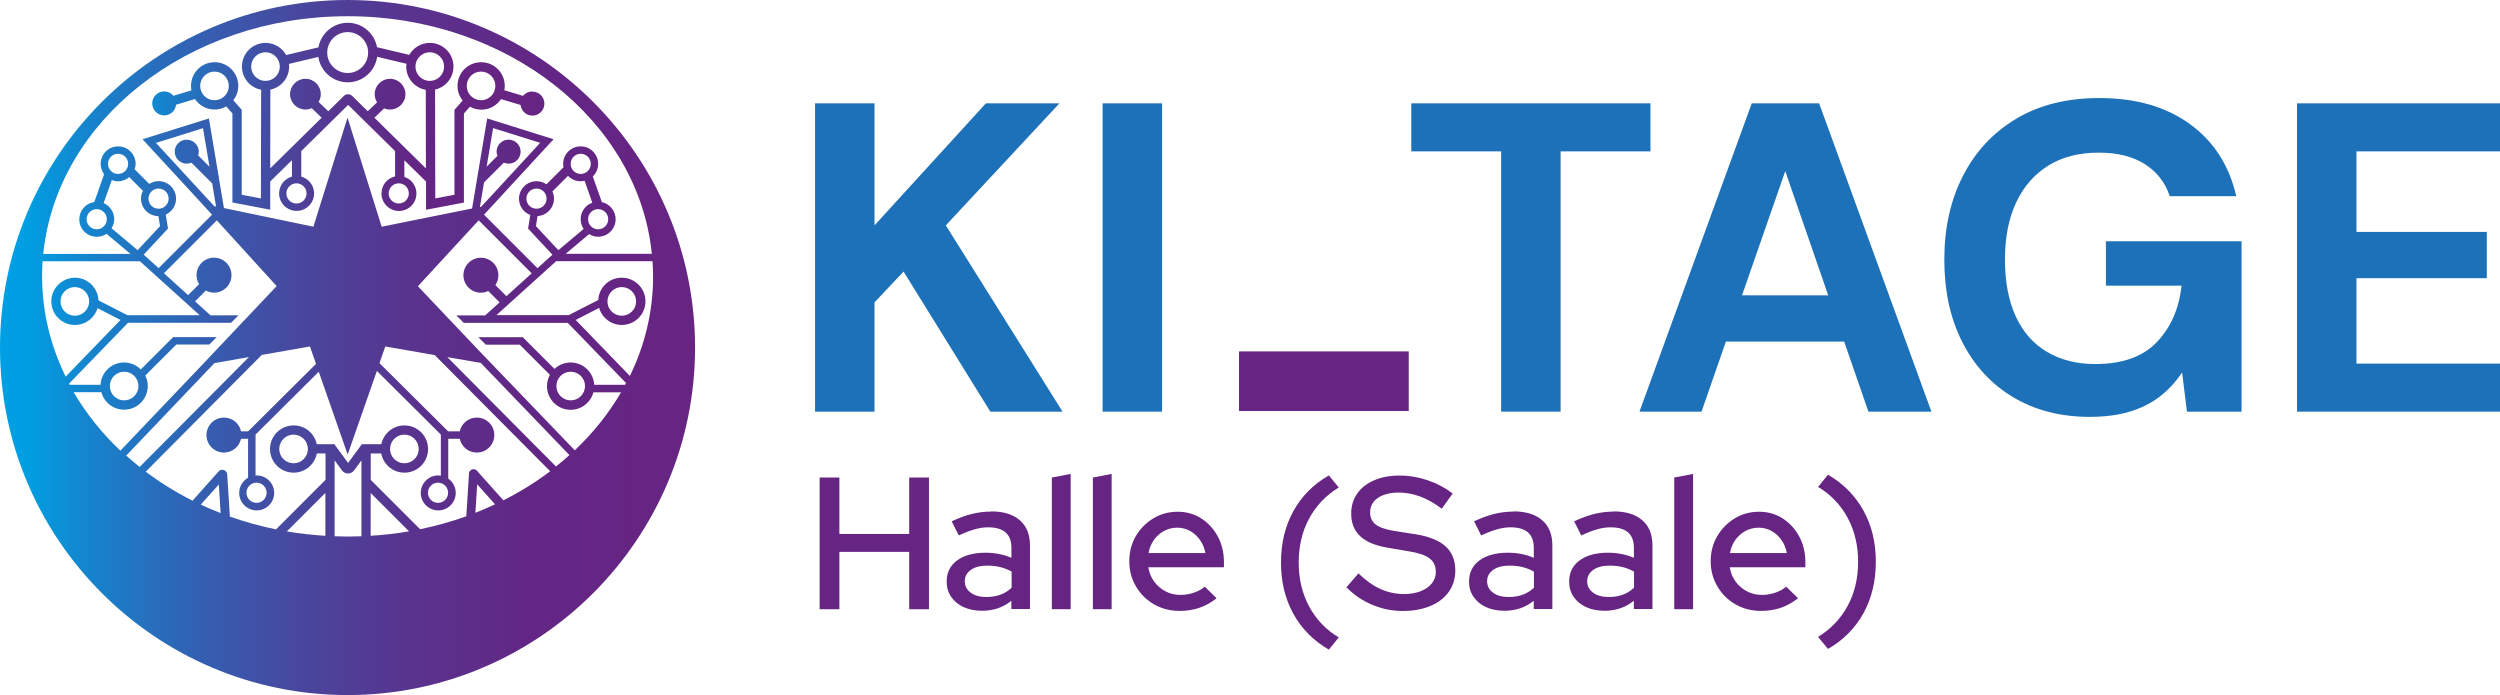
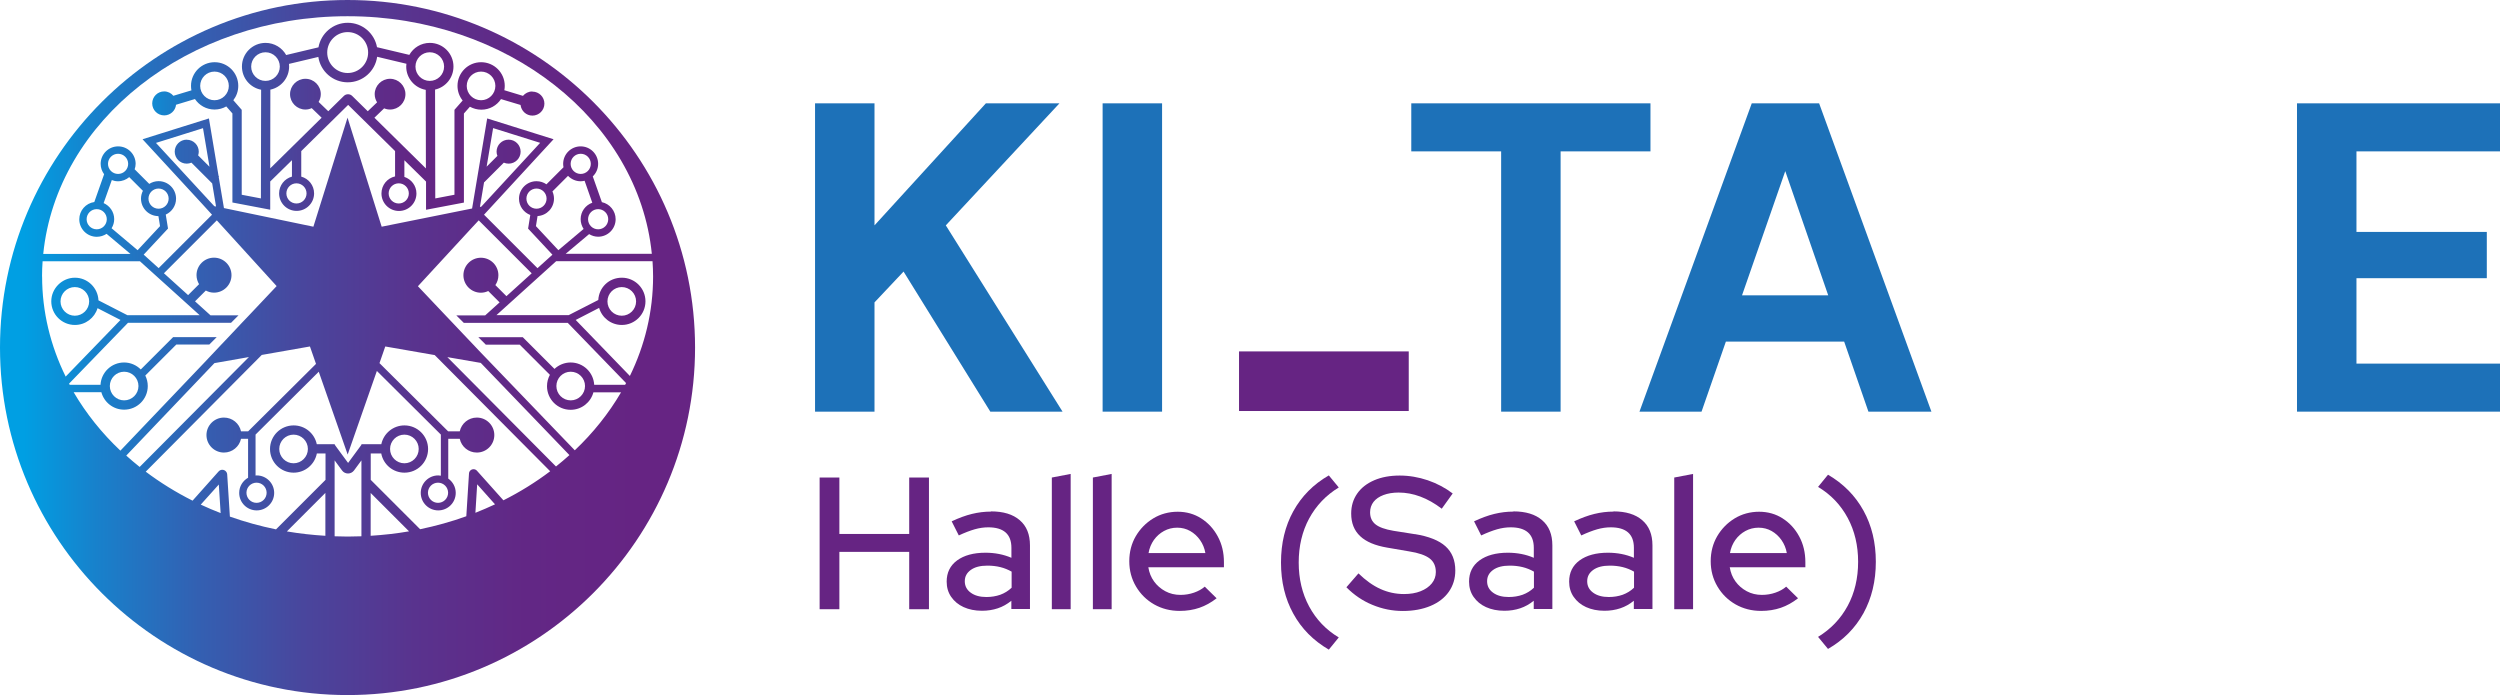
<svg xmlns="http://www.w3.org/2000/svg" xmlns:xlink="http://www.w3.org/1999/xlink" id="Ebene_2" viewBox="0 0 354.43 98.55">
  <defs>
    <style>
      .cls-1 {
        fill: none;
      }

      .cls-2 {
        fill: url(#Unbenannter_Verlauf_3);
      }

      .cls-3 {
        fill: #662483;
      }

      .cls-4 {
        fill: #1d71b8;
      }

      .cls-5 {
        fill: url(#Unbenannter_Verlauf_3-2);
      }
    </style>
    <linearGradient id="Unbenannter_Verlauf_3" data-name="Unbenannter Verlauf 3" x1="-733.1" y1="-43.7" x2="-732.1" y2="-43.7" gradientTransform="translate(72243.54 -4257.23) scale(98.54 -98.54)" gradientUnits="userSpaceOnUse">
      <stop offset="0" stop-color="#009fe3" />
      <stop offset=".1" stop-color="#1782cc" />
      <stop offset=".25" stop-color="#3360b2" />
      <stop offset=".4" stop-color="#49469d" />
      <stop offset=".56" stop-color="#59338e" />
      <stop offset=".72" stop-color="#622785" />
      <stop offset=".89" stop-color="#662483" />
      <stop offset="1" stop-color="#662483" />
    </linearGradient>
    <linearGradient id="Unbenannter_Verlauf_3-2" data-name="Unbenannter Verlauf 3" x1="-733.06" y1="-42.04" x2="-732.06" y2="-42.04" gradientTransform="translate(40761.37 -2319.62) scale(55.58 -55.58)" xlink:href="#Unbenannter_Verlauf_3" />
  </defs>
  <g id="Final">
    <g id="Logo_x5F_brand">
      <path class="cls-1" d="M72.1,23.19c-.24,0-.47-.05-.68-.14l-2.78,2.78-.02-.02-.59,3.52.19-.04,8.35-9.05-6.67-2.09-.92,5.47,1.53-1.53c-.07-.19-.12-.39-.12-.6,0-.94.76-1.7,1.7-1.7s1.7.76,1.7,1.7-.76,1.7-1.7,1.7Z" />
      <path class="cls-1" d="M65.78,45.75l-1.05-1.05h4.08l2.05-1.85-1.61-1.61c-.32.15-.67.24-1.04.24-1.37,0-2.48-1.11-2.48-2.48s1.11-2.48,2.48-2.48,2.48,1.11,2.48,2.48c0,.52-.16,1-.43,1.4l1.57,1.57,3.58-3.24-7.51-7.51-1.07,1.15-7.55,8.19,3.93,4.15.99,1.04,1.94,2.05,1,1.05.82.87,13.56,14.1c2.6-2.46,4.81-5.23,6.56-8.22h-3.92c-.38,1.43-1.68,2.48-3.23,2.48-1.85,0-3.35-1.5-3.35-3.35,0-.58.15-1.13.41-1.61l-4.28-4.28h-4.81l-1.05-1.05h6.3l4.49,4.49c.6-.56,1.4-.91,2.29-.91,1.79,0,3.24,1.4,3.34,3.16h4.41l.14-.26-8.27-8.54h-14.74Z" />
      <path class="cls-1" d="M63.42,50.64l15.41,15.51c.65-.52,1.29-1.06,1.9-1.61l-12.57-13.07-4.74-.82Z" />
      <path class="cls-1" d="M78.87,54.73c0,1.12.91,2.03,2.03,2.03s2.03-.91,2.03-2.03-.91-2.03-2.03-2.03-2.03.91-2.03,2.03Z" />
      <path class="cls-1" d="M60.68,69.86c0,.79.64,1.43,1.43,1.43s1.43-.64,1.43-1.43-.64-1.43-1.43-1.43-1.43.64-1.43,1.43Z" />
      <path class="cls-1" d="M59.36,63.65c0-1.12-.91-2.03-2.03-2.03s-2.03.91-2.03,2.03.91,2.03,2.03,2.03,2.03-.91,2.03-2.03Z" />
      <path class="cls-1" d="M36.37,71.29c.79,0,1.43-.64,1.43-1.43s-.64-1.43-1.43-1.43-1.43.64-1.43,1.43.64,1.43,1.43,1.43Z" />
      <path class="cls-1" d="M39.58,63.65c0,1.12.91,2.03,2.03,2.03s2.03-.91,2.03-2.03-.91-2.03-2.03-2.03-2.03.91-2.03,2.03Z" />
      <path class="cls-1" d="M77.48,28.16c0-.79-.64-1.43-1.43-1.43s-1.43.64-1.43,1.43.64,1.43,1.43,1.43,1.43-.64,1.43-1.43Z" />
      <circle class="cls-1" cx="84.8" cy="31.08" r="1.43" />
      <path class="cls-1" d="M83.75,23.23c0-.79-.64-1.43-1.43-1.43s-1.43.64-1.43,1.43.64,1.43,1.43,1.43,1.43-.64,1.43-1.43Z" />
      <path class="cls-1" d="M49.29,10.35c1.6,0,2.9-1.3,2.9-2.9s-1.3-2.9-2.9-2.9-2.9,1.3-2.9,2.9,1.3,2.9,2.9,2.9Z" />
      <path class="cls-1" d="M70.38,44.69h10.24l4.2-2.15c.1-1.76,1.55-3.16,3.34-3.16s3.35,1.5,3.35,3.35-1.5,3.35-3.35,3.35c-1.53,0-2.81-1.02-3.22-2.42l-3.32,1.71,7.68,7.94c2.12-4.35,3.29-9.11,3.29-14.11,0-.72-.03-1.44-.08-2.15h-13.66l-8.47,7.65Z" />
      <path class="cls-1" d="M54.61,49.11l-.82,2.36,9.73,9.67h1.65c.24-1.12,1.23-1.95,2.42-1.95,1.37,0,2.48,1.11,2.48,2.48s-1.11,2.48-2.48,2.48c-1.19,0-2.18-.84-2.42-1.95h-1.63v5.64c.64.45,1.06,1.19,1.06,2.03,0,1.37-1.11,2.48-2.48,2.48s-2.48-1.11-2.48-2.48,1.11-2.48,2.48-2.48c.13,0,.25.02.37.04v-5.83l-9.07-9.02-4.14,11.85-4.1-11.74-8.96,8.91v5.81l.16-.02c1.37,0,2.48,1.11,2.48,2.48s-1.11,2.48-2.48,2.48-2.48-1.11-2.48-2.48c0-.93.51-1.72,1.26-2.15v-5.52h-1c-.24,1.12-1.23,1.95-2.42,1.95-1.37,0-2.48-1.11-2.48-2.48s1.11-2.48,2.48-2.48c1.19,0,2.18.84,2.42,1.95h1.01l9.62-9.56-.86-2.47-6.83,1.2-16.45,16.55c2.05,1.54,4.27,2.92,6.64,4.11l3.69-4.14c.14-.16.33-.24.52-.24.34,0,.68.26.7.66l.38,5.98c2.1.75,4.29,1.35,6.54,1.81l7.02-7.02v-3.74h-1.23c-.29,1.55-1.65,2.72-3.29,2.72-1.85,0-3.35-1.5-3.35-3.35s1.5-3.35,3.35-3.35c1.61,0,2.96,1.14,3.28,2.66h2.55v.09l1.89,2.57,1.89-2.57v-.09h2.82c.32-1.52,1.66-2.66,3.28-2.66,1.85,0,3.35,1.5,3.35,3.35s-1.5,3.35-3.35,3.35c-1.63,0-2.99-1.17-3.29-2.72h-1.49v3.74l7,7c2.26-.47,4.45-1.08,6.55-1.84l.38-6.06c.02-.37.34-.61.65-.61.17,0,.35.07.48.22l3.74,4.18c2.37-1.2,4.58-2.58,6.63-4.12l-16.37-16.47-7.01-1.22Z" />
      <path class="cls-1" d="M90.19,42.73c0-1.12-.91-2.03-2.03-2.03s-2.03.91-2.03,2.03.91,2.03,2.03,2.03,2.03-.91,2.03-2.03Z" />
      <path class="cls-1" d="M82.74,32.47c-.27-.4-.42-.87-.42-1.39,0-1.08.69-1.98,1.65-2.33l-1.09-3.11c-.18.04-.36.07-.56.07-.71,0-1.34-.3-1.79-.77l-2.21,2.21c.14.31.22.65.22,1.02,0,1.32-1.03,2.38-2.32,2.47l-.23,1.43,3.18,3.41,3.58-3.01Z" />
      <path class="cls-1" d="M28.46,71.54c.92.43,1.86.82,2.82,1.2l-.26-4.05-2.56,2.85Z" />
      <path class="cls-1" d="M67.4,72.69c.95-.37,1.88-.77,2.78-1.2l-2.53-2.84-.25,4.03Z" />
      <path class="cls-1" d="M18.16,23.23c0-.79-.64-1.43-1.43-1.43s-1.43.64-1.43,1.43.64,1.43,1.43,1.43,1.43-.64,1.43-1.43Z" />
      <path class="cls-1" d="M31.42,48.85l1-1.05,1.93-2.05,1-1.05,3.91-4.14-8.48-9.32-7.5,7.5,3.43,3.1,1.55-1.55c-.23-.37-.36-.81-.36-1.28,0-1.37,1.11-2.48,2.48-2.48s2.48,1.11,2.48,2.48-1.11,2.48-2.48,2.48c-.42,0-.81-.12-1.16-.3l-1.53,1.53,2.2,1.99h3.96l-1.05,1.05h-14.61l-8.36,8.63.09.16h4.37c.1-1.76,1.55-3.16,3.34-3.16.93,0,1.77.38,2.37.99l4.58-4.58h6.18l-1.05,1.05h-4.68l-4.39,4.39c.23.45.35.96.35,1.49,0,1.85-1.5,3.35-3.35,3.35-1.55,0-2.85-1.05-3.23-2.48h-3.89c1.77,3.02,4,5.81,6.63,8.29l11.81-12.39,2.5-2.65Z" />
      <path class="cls-1" d="M8.58,42.73c0,1.12.91,2.03,2.03,2.03s2.03-.91,2.03-2.03-.91-2.03-2.03-2.03-2.03.91-2.03,2.03Z" />
      <circle class="cls-1" cx="22.48" cy="28.16" r="1.43" />
      <circle class="cls-1" cx="13.71" cy="31.08" r="1.43" />
      <path class="cls-1" d="M13.82,43.7c-.42,1.38-1.69,2.38-3.21,2.38-1.85,0-3.35-1.5-3.35-3.35s1.5-3.35,3.35-3.35,3.27,1.42,3.34,3.21l4.11,2.11h10.24l-8.47-7.65H6.04c-.05.71-.08,1.43-.08,2.15,0,5.04,1.19,9.84,3.34,14.21l7.77-8.03-3.25-1.67Z" />
      <path class="cls-1" d="M19.51,35.48l3.18-3.41-.23-1.42c-1.36,0-2.47-1.11-2.47-2.48,0-.4.1-.77.27-1.11l-1.94-1.94c-.43.37-.98.59-1.59.59-.31,0-.61-.06-.88-.17l-1.16,3.27c.88.38,1.5,1.26,1.5,2.28,0,.47-.14.91-.37,1.29l3.69,3.11Z" />
-       <path class="cls-1" d="M39.67,9.44c0-1.12-.91-2.03-2.03-2.03s-2.03.91-2.03,2.03.91,2.03,2.03,2.03,2.03-.91,2.03-2.03Z" />
+       <path class="cls-1" d="M39.67,9.44c0-1.12-.91-2.03-2.03-2.03Z" />
      <path class="cls-1" d="M19.64,54.73c0-1.12-.91-2.03-2.03-2.03s-2.03.91-2.03,2.03.91,2.03,2.03,2.03,2.03-.91,2.03-2.03Z" />
      <path class="cls-1" d="M52.55,75.96c1.85-.12,3.67-.32,5.44-.63l-5.44-5.44v6.07Z" />
      <path class="cls-1" d="M40.67,75.34c1.78.31,3.61.51,5.46.62v-6.08s-5.46,5.46-5.46,5.46Z" />
      <path class="cls-1" d="M49.34,67.14c-.33,0-.64-.16-.84-.42l-1.06-1.44v10.76c.61.02,1.21.04,1.83.04.66,0,1.31-.02,1.96-.04v-10.75l-1.06,1.44c-.2.27-.51.42-.84.42Z" />
      <path class="cls-1" d="M29.69,23.63l-.92-5.47-6.67,2.09,8.27,8.97.25.05-.55-3.31h-.01s-2.93-2.91-2.93-2.91c-.21.09-.43.14-.67.14-.94,0-1.7-.76-1.7-1.7s.76-1.7,1.7-1.7,1.7.76,1.7,1.7c0,.18-.04.36-.09.52l1.61,1.61Z" />
      <path class="cls-1" d="M30.4,51.47l-12.51,13.12c.62.55,1.25,1.09,1.9,1.61l15.49-15.58-4.89.86Z" />
      <path class="cls-1" d="M30.41,10.15c-1.12,0-2.03.91-2.03,2.03s.91,2.03,2.03,2.03,2.03-.91,2.03-2.03-.91-2.03-2.03-2.03Z" />
      <path class="cls-1" d="M251.15,75.29c-.55-.31-1.17-.47-1.84-.47s-1.3.16-1.87.47c-.57.31-1.04.73-1.43,1.27-.38.53-.64,1.16-.76,1.87h8.06c-.12-.69-.38-1.31-.76-1.85-.38-.54-.85-.97-1.4-1.28Z" />
      <path class="cls-1" d="M228.21,80.18c-1,0-1.78.2-2.35.61-.57.41-.85.94-.85,1.6s.29,1.22.85,1.63c.57.41,1.31.61,2.21.61.71,0,1.37-.11,1.97-.32.6-.21,1.14-.54,1.6-.99v-2.29c-.5-.28-1.03-.5-1.6-.64-.57-.14-1.18-.21-1.84-.21Z" />
      <path class="cls-1" d="M40.6,27.42c0,.79.64,1.43,1.43,1.43s1.43-.64,1.43-1.43-.64-1.43-1.43-1.43-1.43.64-1.43,1.43Z" />
      <path class="cls-1" d="M49.27,2.3C26.62,2.3,8.04,17.11,6.13,35.98h12.35l-3.39-2.85c-.4.27-.87.42-1.39.42-1.37,0-2.48-1.11-2.48-2.48,0-1.25.93-2.27,2.13-2.45l1.39-3.94c-.3-.41-.49-.92-.49-1.47,0-1.37,1.11-2.48,2.48-2.48s2.48,1.11,2.48,2.48c0,.27-.05.53-.14.77l2.07,2.07c.38-.24.84-.39,1.32-.39,1.37,0,2.48,1.11,2.48,2.48,0,1.01-.6,1.87-1.46,2.26l.32,1.98-3.45,3.7,2.12,1.91,7.57-7.57-1.45-1.59h0s-8.4-9.11-8.4-9.11l9.41-2.95,1.36,8.12.08.08-.06.06.75,4.45,12.68,2.64,4.84-15.46,4.84,15.46,12.82-2.58,2.14-12.77,9.41,2.95-9.86,10.7,7.58,7.58,2.12-1.91-3.45-3.7.31-1.93c-.93-.36-1.6-1.25-1.6-2.31,0-1.37,1.11-2.48,2.48-2.48.53,0,1.01.17,1.41.44l2.42-2.42c-.03-.16-.05-.32-.05-.48,0-1.37,1.11-2.48,2.48-2.48s2.48,1.11,2.48,2.48c0,.7-.29,1.33-.76,1.78l1.29,3.65c1.11.24,1.95,1.23,1.95,2.42,0,1.37-1.11,2.48-2.48,2.48-.47,0-.91-.14-1.28-.37l-3.32,2.79h12.22c-1.91-18.87-20.49-33.68-43.14-33.68ZM75.45,16.37c-.87,0-1.58-.66-1.68-1.51l-2.77-.83c-.6.91-1.63,1.5-2.79,1.5-.59,0-1.14-.15-1.62-.42l-.85.96v12.63l-5.36,1.02v-4s-3.08-3.02-3.08-3.02v2.36c.99.33,1.71,1.25,1.71,2.35,0,1.37-1.11,2.48-2.48,2.48s-2.48-1.11-2.48-2.48c0-1.18.83-2.17,1.93-2.42v-3.59l-6.65-6.55-6.65,6.55v3.62c1.05.29,1.82,1.24,1.82,2.38,0,1.37-1.11,2.48-2.48,2.48s-2.48-1.11-2.48-2.48c0-1.14.77-2.09,1.82-2.38v-2.33l-3.07,3.02v4s-5.26-1-5.26-1l-.11-.02v-12.63l-.87-.99c-.49.28-1.06.44-1.66.44-1.16,0-2.18-.59-2.78-1.49l-2.68.81c-.09.85-.8,1.51-1.68,1.51-.94,0-1.7-.76-1.7-1.7s.76-1.7,1.7-1.7c.52,0,.99.24,1.3.62l2.56-.77c-.04-.21-.06-.42-.06-.64,0-1.85,1.5-3.35,3.35-3.35s3.35,1.5,3.35,3.35c0,.77-.26,1.47-.7,2.04l1.19,1.36v12.04l2.72.52.03-15.41c-1.55-.29-2.72-1.65-2.72-3.29,0-1.85,1.5-3.35,3.35-3.35,1.26,0,2.35.69,2.92,1.72l4.58-1.09c.35-1.98,2.07-3.48,4.15-3.48s3.79,1.49,4.15,3.46l4.58,1.09c.58-1.01,1.66-1.7,2.91-1.7,1.85,0,3.35,1.5,3.35,3.35,0,1.6-1.12,2.93-2.61,3.27l.03,15.43,2.72-.52v-12.04l1.16-1.32c-.45-.57-.73-1.29-.73-2.08,0-1.85,1.5-3.35,3.35-3.35s3.35,1.5,3.35,3.35c0,.21-.02.42-.06.62l2.64.8c.31-.38.78-.62,1.31-.62.94,0,1.7.76,1.7,1.7s-.76,1.7-1.7,1.7Z" />
      <path class="cls-1" d="M168.73,75.29c-.55-.31-1.17-.47-1.84-.47s-1.3.16-1.87.47c-.57.31-1.04.73-1.43,1.27-.38.53-.64,1.16-.76,1.87h8.06c-.12-.69-.38-1.31-.76-1.85-.38-.54-.85-.97-1.4-1.28Z" />
      <path class="cls-1" d="M214.02,80.18c-1,0-1.78.2-2.35.61-.57.41-.85.94-.85,1.6s.29,1.22.85,1.63c.57.41,1.31.61,2.21.61.71,0,1.37-.11,1.97-.32.6-.21,1.14-.54,1.6-.99v-2.29c-.5-.28-1.03-.5-1.6-.64-.57-.14-1.18-.21-1.84-.21Z" />
      <path class="cls-1" d="M139.97,80.18c-1,0-1.78.2-2.35.61-.57.41-.85.94-.85,1.6s.29,1.22.85,1.63c.57.41,1.31.61,2.21.61.71,0,1.37-.11,1.97-.32.6-.21,1.14-.54,1.6-.99v-2.29c-.5-.28-1.03-.5-1.6-.64-.57-.14-1.18-.21-1.84-.21Z" />
      <path class="cls-1" d="M57.58,9.44c0-.13.01-.27.03-.4l-4.15-.99c-.29,2.04-2.05,3.62-4.17,3.62s-3.87-1.56-4.17-3.6l-4.16.99c.01.12.02.25.02.37,0,1.61-1.14,2.96-2.66,3.28l-.02,11.16,7.29-7.18-1.41-1.36c-.27.12-.58.2-.89.2-1.21,0-2.18-.98-2.18-2.18s.98-2.18,2.18-2.18,2.18.98,2.18,2.18c0,.4-.12.78-.31,1.1l1.37,1.32,2.21-2.17c.16-.16.37-.24.59-.24s.44.09.59.24l2.21,2.17,1.32-1.26c-.21-.34-.34-.73-.34-1.16,0-1.21.98-2.18,2.18-2.18s2.18.98,2.18,2.18-.98,2.18-2.18,2.18c-.3,0-.58-.06-.84-.17l-1.38,1.33,7.29,7.18-.02-11.14c-1.57-.28-2.77-1.65-2.77-3.3Z" />
      <path class="cls-1" d="M55.11,27.42c0,.79.64,1.43,1.43,1.43s1.43-.64,1.43-1.43-.64-1.43-1.43-1.43-1.43.64-1.43,1.43Z" />
      <polygon class="cls-1" points="246.97 41.87 259.19 41.87 253.09 24.27 246.97 41.87" />
      <circle class="cls-1" cx="60.93" cy="9.44" r="2.03" />
      <path class="cls-1" d="M68.2,10.15c-1.12,0-2.03.91-2.03,2.03s.91,2.03,2.03,2.03,2.03-.91,2.03-2.03-.91-2.03-2.03-2.03Z" />
      <path class="cls-2" d="M49.27,0C22.1,0,0,22.1,0,49.27s22.1,49.27,49.27,49.27,49.27-22.1,49.27-49.27S76.44,0,49.27,0ZM5.96,39.19c0-.72.03-1.44.08-2.15h13.8l8.47,7.65h-10.24l-4.11-2.11c-.08-1.78-1.54-3.21-3.34-3.21s-3.35,1.5-3.35,3.35,1.5,3.35,3.35,3.35c1.51,0,2.79-1,3.21-2.38l3.25,1.67-7.77,8.03c-2.15-4.37-3.34-9.17-3.34-14.21ZM14.69,28.8l1.16-3.27c.28.11.57.17.88.17.61,0,1.16-.23,1.59-.59l1.94,1.94c-.17.34-.27.71-.27,1.11,0,1.37,1.1,2.47,2.47,2.48l.23,1.42-3.18,3.41-3.69-3.11c.23-.38.37-.81.37-1.29,0-1.02-.62-1.89-1.5-2.28ZM15.14,31.08c0,.79-.64,1.43-1.43,1.43s-1.43-.64-1.43-1.43.64-1.43,1.43-1.43,1.43.64,1.43,1.43ZM15.31,23.23c0-.79.64-1.43,1.43-1.43s1.43.64,1.43,1.43-.64,1.43-1.43,1.43-1.43-.64-1.43-1.43ZM21.05,28.16c0-.79.64-1.43,1.43-1.43s1.43.64,1.43,1.43-.64,1.43-1.43,1.43-1.43-.64-1.43-1.43ZM12.64,42.73c0,1.12-.91,2.03-2.03,2.03s-2.03-.91-2.03-2.03.91-2.03,2.03-2.03,2.03.91,2.03,2.03ZM10.48,55.6h3.89c.38,1.43,1.68,2.48,3.23,2.48,1.85,0,3.35-1.5,3.35-3.35,0-.54-.13-1.04-.35-1.49l4.39-4.39h4.68l1.05-1.05h-6.18l-4.58,4.58c-.61-.61-1.45-.99-2.37-.99-1.79,0-3.24,1.4-3.34,3.16h-4.37l-.09-.16,8.36-8.63h14.61l1.05-1.05h-3.96l-2.2-1.99,1.53-1.53c.35.19.74.3,1.16.3,1.37,0,2.48-1.11,2.48-2.48s-1.11-2.48-2.48-2.48-2.48,1.11-2.48,2.48c0,.47.14.9.36,1.28l-1.55,1.55-3.43-3.1,7.5-7.5,8.48,9.32-3.91,4.14-1,1.05-1.93,2.05-1,1.05-2.5,2.65-11.81,12.39c-2.63-2.48-4.86-5.27-6.63-8.29ZM15.57,54.73c0-1.12.91-2.03,2.03-2.03s2.03.91,2.03,2.03-.91,2.03-2.03,2.03-2.03-.91-2.03-2.03ZM26.47,19.8c-.94,0-1.7.76-1.7,1.7s.76,1.7,1.7,1.7c.24,0,.47-.05.67-.14l2.93,2.93h.01s.55,3.29.55,3.29l-.25-.05-8.27-8.97,6.67-2.09.92,5.47-1.61-1.61c.05-.17.09-.34.09-.52,0-.94-.76-1.7-1.7-1.7ZM17.89,64.6l12.51-13.12,4.89-.86-15.49,15.58c-.65-.52-1.29-1.06-1.9-1.61ZM28.46,71.54l2.56-2.85.26,4.05c-.96-.37-1.9-.77-2.82-1.2ZM40.67,75.34l5.46-5.46v6.08c-1.85-.11-3.68-.32-5.46-.62ZM51.23,76.03c-.65.02-1.3.04-1.96.04-.61,0-1.22-.02-1.83-.04v-10.76l1.06,1.44c.2.27.51.42.84.42s.64-.16.84-.42l1.06-1.44v10.75ZM52.55,75.96v-6.07l5.44,5.44c-1.78.31-3.59.51-5.44.63ZM67.4,72.69l.25-4.03,2.53,2.84c-.91.43-1.84.82-2.78,1.2ZM71.36,70.92l-3.74-4.18c-.13-.15-.31-.22-.48-.22-.32,0-.63.24-.65.61l-.38,6.06c-2.1.76-4.3,1.37-6.55,1.84l-7-7v-3.74h1.49c.29,1.55,1.65,2.72,3.29,2.72,1.85,0,3.35-1.5,3.35-3.35s-1.5-3.35-3.35-3.35c-1.61,0-2.96,1.14-3.28,2.66h-2.82v.09l-1.89,2.57-1.89-2.57v-.09h-2.55c-.32-1.52-1.66-2.66-3.28-2.66-1.85,0-3.35,1.5-3.35,3.35s1.5,3.35,3.35,3.35c1.63,0,2.99-1.17,3.29-2.72h1.23v3.74l-7.02,7.02c-2.25-.46-4.44-1.07-6.54-1.81l-.38-5.98c-.03-.4-.36-.66-.7-.66-.18,0-.38.08-.52.24l-3.69,4.14c-2.37-1.19-4.59-2.57-6.64-4.11l16.45-16.55,6.83-1.2.86,2.47-9.62,9.56h-1.01c-.24-1.12-1.23-1.95-2.42-1.95-1.37,0-2.48,1.11-2.48,2.48s1.11,2.48,2.48,2.48c1.19,0,2.18-.84,2.42-1.95h1v5.52c-.75.43-1.26,1.22-1.26,2.15,0,1.37,1.11,2.48,2.48,2.48s2.48-1.11,2.48-2.48-1.11-2.48-2.48-2.48l-.16.02v-5.81l8.96-8.91,4.1,11.74,4.14-11.85,9.07,9.02v5.83c-.12-.02-.24-.04-.37-.04-1.37,0-2.48,1.11-2.48,2.48s1.11,2.48,2.48,2.48,2.48-1.11,2.48-2.48c0-.84-.42-1.58-1.06-2.03v-5.64h1.63c.24,1.12,1.23,1.95,2.42,1.95,1.37,0,2.48-1.11,2.48-2.48s-1.11-2.48-2.48-2.48c-1.19,0-2.18.84-2.42,1.95h-1.65l-9.73-9.67.82-2.36,7.01,1.22,16.37,16.47c-2.05,1.55-4.27,2.93-6.63,4.12ZM55.3,63.65c0-1.12.91-2.03,2.03-2.03s2.03.91,2.03,2.03-.91,2.03-2.03,2.03-2.03-.91-2.03-2.03ZM43.65,63.65c0,1.12-.91,2.03-2.03,2.03s-2.03-.91-2.03-2.03.91-2.03,2.03-2.03,2.03.91,2.03,2.03ZM36.37,68.43c.79,0,1.43.64,1.43,1.43s-.64,1.43-1.43,1.43-1.43-.64-1.43-1.43.64-1.43,1.43-1.43ZM63.53,69.86c0,.79-.64,1.43-1.43,1.43s-1.43-.64-1.43-1.43.64-1.43,1.43-1.43,1.43.64,1.43,1.43ZM78.83,66.14l-15.41-15.51,4.74.82,12.57,13.07c-.61.55-1.25,1.09-1.9,1.61ZM88.65,54.55h-4.41c-.1-1.76-1.55-3.16-3.34-3.16-.88,0-1.69.35-2.29.91l-4.49-4.49h-6.3l1.05,1.05h4.81l4.28,4.28c-.26.48-.41,1.02-.41,1.61,0,1.85,1.5,3.35,3.35,3.35,1.55,0,2.85-1.05,3.23-2.48h3.92c-1.75,2.99-3.96,5.76-6.56,8.22l-13.56-14.1-.82-.87-1-1.05-1.94-2.05-.99-1.04-3.93-4.15,7.55-8.19,1.07-1.15,7.51,7.51-3.58,3.24-1.57-1.57c.27-.4.43-.88.43-1.4,0-1.37-1.11-2.48-2.48-2.48s-2.48,1.11-2.48,2.48,1.11,2.48,2.48,2.48c.37,0,.72-.09,1.04-.24l1.61,1.61-2.05,1.85h-4.08l1.05,1.05h14.74l8.27,8.54-.14.26ZM82.94,54.73c0,1.12-.91,2.03-2.03,2.03s-2.03-.91-2.03-2.03.91-2.03,2.03-2.03,2.03.91,2.03,2.03ZM72.1,19.8c-.94,0-1.7.76-1.7,1.7,0,.21.04.42.12.6l-1.53,1.53.92-5.47,6.67,2.09-8.35,9.05-.19.04.59-3.52.02.02,2.78-2.78c.21.09.44.14.68.14.94,0,1.7-.76,1.7-1.7s-.76-1.7-1.7-1.7ZM92.59,39.19c0,5-1.17,9.77-3.29,14.11l-7.68-7.94,3.32-1.71c.4,1.4,1.69,2.42,3.22,2.42,1.85,0,3.35-1.5,3.35-3.35s-1.5-3.35-3.35-3.35-3.24,1.4-3.34,3.16l-4.2,2.15h-10.24l8.47-7.65h13.66c.05.71.08,1.43.08,2.15ZM86.12,42.73c0-1.12.91-2.03,2.03-2.03s2.03.91,2.03,2.03-.91,2.03-2.03,2.03-2.03-.91-2.03-2.03ZM76.22,30.63c1.3-.08,2.32-1.15,2.32-2.47,0-.36-.08-.71-.22-1.02l2.21-2.21c.45.47,1.09.77,1.79.77.19,0,.38-.03.56-.07l1.09,3.11c-.96.34-1.65,1.25-1.65,2.33,0,.51.16.99.42,1.39l-3.58,3.01-3.18-3.41.23-1.43ZM74.63,28.16c0-.79.64-1.43,1.43-1.43s1.43.64,1.43,1.43-.64,1.43-1.43,1.43-1.43-.64-1.43-1.43ZM80.9,23.23c0-.79.64-1.43,1.43-1.43s1.43.64,1.43,1.43-.64,1.43-1.43,1.43-1.43-.64-1.43-1.43ZM84.8,29.65c.79,0,1.43.64,1.43,1.43s-.64,1.43-1.43,1.43-1.43-.64-1.43-1.43.64-1.43,1.43-1.43ZM80.2,35.98l3.32-2.79c.38.23.81.37,1.28.37,1.37,0,2.48-1.11,2.48-2.48,0-1.19-.84-2.18-1.95-2.42l-1.29-3.65c.47-.45.76-1.08.76-1.78,0-1.37-1.11-2.48-2.48-2.48s-2.48,1.11-2.48,2.48c0,.17.02.33.05.48l-2.42,2.42c-.4-.28-.89-.44-1.41-.44-1.37,0-2.48,1.11-2.48,2.48,0,1.06.66,1.95,1.6,2.31l-.31,1.93,3.45,3.7-2.12,1.91-7.58-7.58,9.86-10.7-9.41-2.95-2.14,12.77-12.82,2.58-4.84-15.46-4.84,15.46-12.68-2.64-.75-4.45.06-.06-.08-.08-1.36-8.12-9.41,2.95,8.4,9.11h0s1.45,1.59,1.45,1.59l-7.57,7.57-2.12-1.91,3.45-3.7-.32-1.98c.86-.39,1.46-1.25,1.46-2.26,0-1.37-1.11-2.48-2.48-2.48-.49,0-.94.15-1.32.39l-2.07-2.07c.08-.24.14-.5.14-.77,0-1.37-1.11-2.48-2.48-2.48s-2.48,1.11-2.48,2.48c0,.55.19,1.06.49,1.47l-1.39,3.94c-1.2.17-2.13,1.2-2.13,2.45,0,1.37,1.11,2.48,2.48,2.48.51,0,.99-.16,1.39-.42l3.39,2.85H6.13C8.04,17.11,26.62,2.3,49.27,2.3s41.24,14.81,43.14,33.68h-12.22Z" />
      <path class="cls-5" d="M75.45,12.97c-.53,0-.99.25-1.31.62l-2.64-.8c.04-.2.06-.41.06-.62,0-1.85-1.5-3.35-3.35-3.35s-3.35,1.5-3.35,3.35c0,.79.27,1.51.73,2.08l-1.16,1.32v12.04l-2.72.52-.03-15.43c1.5-.34,2.61-1.67,2.61-3.27,0-1.85-1.5-3.35-3.35-3.35-1.25,0-2.33.68-2.91,1.7l-4.58-1.09c-.36-1.97-2.08-3.46-4.15-3.46s-3.8,1.5-4.15,3.48l-4.58,1.09c-.57-1.02-1.67-1.72-2.92-1.72-1.85,0-3.35,1.5-3.35,3.35,0,1.64,1.17,3,2.72,3.29l-.03,15.41-2.72-.52v-12.04l-1.19-1.36c.44-.57.7-1.27.7-2.04,0-1.85-1.5-3.35-3.35-3.35s-3.35,1.5-3.35,3.35c0,.22.02.43.06.64l-2.56.77c-.31-.37-.77-.62-1.3-.62-.94,0-1.7.76-1.7,1.7s.76,1.7,1.7,1.7c.87,0,1.59-.66,1.68-1.51l2.68-.81c.6.9,1.62,1.49,2.78,1.49.6,0,1.17-.16,1.66-.44l.87.99v12.63l.11.02,5.25,1v-4s3.08-3.02,3.08-3.02v2.33c-1.05.29-1.82,1.24-1.82,2.38,0,1.37,1.11,2.48,2.48,2.48s2.48-1.11,2.48-2.48c0-1.14-.77-2.09-1.82-2.38v-3.62l6.65-6.55,6.65,6.55v3.59c-1.11.25-1.93,1.23-1.93,2.42,0,1.37,1.11,2.48,2.48,2.48s2.48-1.11,2.48-2.48c0-1.1-.72-2.02-1.71-2.35v-2.36l3.07,3.02v4s5.37-1.02,5.37-1.02v-12.63l.85-.96c.48.26,1.03.42,1.62.42,1.17,0,2.19-.6,2.79-1.5l2.77.83c.1.85.81,1.51,1.68,1.51.94,0,1.7-.76,1.7-1.7s-.76-1.7-1.7-1.7ZM30.41,14.21c-1.12,0-2.03-.91-2.03-2.03s.91-2.03,2.03-2.03,2.03.91,2.03,2.03-.91,2.03-2.03,2.03ZM49.29,4.55c1.6,0,2.9,1.3,2.9,2.9s-1.3,2.9-2.9,2.9-2.9-1.3-2.9-2.9,1.3-2.9,2.9-2.9ZM37.64,11.47c-1.12,0-2.03-.91-2.03-2.03s.91-2.03,2.03-2.03,2.03.91,2.03,2.03-.91,2.03-2.03,2.03ZM43.46,27.42c0,.79-.64,1.43-1.43,1.43s-1.43-.64-1.43-1.43.64-1.43,1.43-1.43,1.43.64,1.43,1.43ZM57.96,27.42c0,.79-.64,1.43-1.43,1.43s-1.43-.64-1.43-1.43.64-1.43,1.43-1.43,1.43.64,1.43,1.43ZM53.08,16.69l1.38-1.33c.26.11.54.17.84.17,1.21,0,2.18-.98,2.18-2.18s-.98-2.18-2.18-2.18-2.18.98-2.18,2.18c0,.43.13.82.34,1.16l-1.32,1.26-2.21-2.17c-.16-.16-.37-.24-.59-.24s-.44.09-.59.24l-2.21,2.17-1.37-1.32c.19-.32.31-.7.31-1.1,0-1.21-.98-2.18-2.18-2.18s-2.18.98-2.18,2.18.98,2.18,2.18,2.18c.32,0,.62-.07.89-.2l1.41,1.36-7.29,7.18.02-11.16c1.52-.32,2.66-1.66,2.66-3.28,0-.13,0-.25-.02-.37l4.16-.99c.3,2.03,2.05,3.6,4.17,3.6s3.88-1.57,4.17-3.62l4.15.99c-.02.13-.03.26-.03.4,0,1.65,1.2,3.02,2.77,3.3l.02,11.14-7.29-7.18ZM58.9,9.44c0-1.12.91-2.03,2.03-2.03s2.03.91,2.03,2.03-.91,2.03-2.03,2.03-2.03-.91-2.03-2.03ZM68.2,14.21c-1.12,0-2.03-.91-2.03-2.03s.91-2.03,2.03-2.03,2.03.91,2.03,2.03-.91,2.03-2.03,2.03Z" />
      <polygon class="cls-4" points="354.43 21.46 354.43 14.65 325.65 14.65 325.65 58.36 354.43 58.36 354.43 51.55 334.08 51.55 334.08 39.44 352.56 39.44 352.56 32.88 334.08 32.88 334.08 21.46 354.43 21.46" />
      <rect class="cls-4" x="156.32" y="14.65" width="8.43" height="43.71" />
-       <path class="cls-4" d="M298.55,40.5h10.74c-.37,3.29-1.55,5.96-3.53,8.02-1.98,2.06-4.88,3.09-8.71,3.09-2.62,0-4.9-.57-6.84-1.72-1.94-1.14-3.41-2.82-4.43-5.03-1.02-2.21-1.53-4.89-1.53-8.05s.52-5.81,1.56-8.05c1.04-2.25,2.55-4,4.53-5.25,1.98-1.25,4.38-1.87,7.21-1.87,2.66,0,4.85.55,6.56,1.65,1.71,1.1,2.87,2.61,3.5,4.53h9.43c-1-4.37-3.19-7.78-6.59-10.24-3.39-2.46-7.67-3.68-12.83-3.68-4.58,0-8.5.98-11.77,2.93-3.27,1.96-5.79,4.65-7.55,8.09-1.77,3.43-2.65,7.4-2.65,11.89s.85,8.36,2.56,11.71c1.71,3.35,4.11,5.95,7.21,7.8,3.1,1.85,6.71,2.78,10.83,2.78,2.12,0,4-.24,5.62-.72,1.62-.48,3.05-1.19,4.28-2.12,1.23-.94,2.3-2.09,3.21-3.46l.69,5.56h7.74v-24.16h-19.23v6.31Z" />
      <path class="cls-4" d="M248.35,14.65l-15.92,43.71h8.8l3.45-9.93h16.77l3.44,9.93h8.93l-15.92-43.71h-9.55ZM246.97,41.87l6.13-17.61,6.09,17.61h-12.22Z" />
      <polygon class="cls-4" points="233.99 14.65 200.08 14.65 200.08 21.46 212.82 21.46 212.82 58.36 221.25 58.36 221.25 21.46 233.99 21.46 233.99 14.65" />
      <polygon class="cls-4" points="123.98 42.87 128.1 38.5 140.4 58.36 150.64 58.36 134.09 31.95 150.2 14.65 139.77 14.65 123.98 31.95 123.98 14.65 115.55 14.65 115.55 58.36 123.98 58.36 123.98 42.87" />
      <path class="cls-3" d="M170.31,73.5c-.99-.63-2.1-.95-3.35-.95s-2.44.32-3.47.95c-1.03.63-1.85,1.47-2.47,2.52-.61,1.05-.92,2.23-.92,3.55s.32,2.51.96,3.59c.64,1.08,1.5,1.92,2.57,2.53,1.08.61,2.28.92,3.62.92,1.01,0,1.94-.15,2.79-.44.84-.29,1.66-.74,2.44-1.35l-1.68-1.65c-.41.36-.92.64-1.52.85-.6.21-1.25.32-1.92.32-.78,0-1.5-.17-2.15-.52s-1.18-.81-1.6-1.39-.69-1.25-.81-2.01h10.72v-.72c0-1.35-.29-2.57-.87-3.64-.58-1.08-1.36-1.93-2.35-2.56ZM162.83,78.42c.12-.71.38-1.33.76-1.87.38-.53.86-.96,1.43-1.27.57-.31,1.19-.47,1.87-.47s1.29.16,1.84.47c.55.31,1.02.74,1.4,1.28.38.54.64,1.16.76,1.85h-8.06Z" />
      <polygon class="cls-3" points="154.94 86.37 157.6 86.37 157.6 67.19 154.94 67.7 154.94 86.37" />
      <path class="cls-3" d="M140.5,72.53c-.91,0-1.81.11-2.71.33-.9.22-1.85.57-2.87,1.05l1.01,2c.83-.39,1.59-.68,2.25-.87.67-.19,1.31-.28,1.93-.28,1.08,0,1.9.24,2.45.72.55.48.83,1.21.83,2.19v1.41c-1.12-.48-2.35-.72-3.68-.72-1.69,0-3.03.37-4.02,1.09-.99.73-1.48,1.73-1.48,3.01,0,.82.21,1.54.64,2.16.43.62,1.01,1.11,1.76,1.45s1.62.52,2.61.52c.8,0,1.55-.12,2.24-.35.69-.23,1.33-.59,1.92-1.07v1.17h2.64v-9.02c0-1.55-.48-2.74-1.45-3.57-.97-.84-2.33-1.25-4.09-1.25ZM143.41,83.33c-.46.44-1,.77-1.6.99-.6.21-1.26.32-1.97.32-.91,0-1.65-.2-2.21-.61-.57-.41-.85-.95-.85-1.63s.29-1.19.85-1.6c.57-.41,1.35-.61,2.35-.61.66,0,1.27.07,1.84.21.57.14,1.1.36,1.6.64v2.29Z" />
      <polygon class="cls-3" points="128.9 75.7 119 75.7 119 67.7 116.2 67.7 116.2 86.37 119 86.37 119 78.24 128.9 78.24 128.9 86.37 131.7 86.37 131.7 67.7 128.9 67.7 128.9 75.7" />
      <polygon class="cls-3" points="149.12 86.37 151.79 86.37 151.79 67.19 149.12 67.7 149.12 86.37" />
      <path class="cls-3" d="M189.8,69.11l-1.41-1.71c-2.19,1.26-3.86,2.95-5.03,5.07-1.17,2.12-1.75,4.54-1.75,7.28s.58,5.14,1.75,7.26c1.16,2.12,2.84,3.81,5.03,5.09l1.41-1.73c-1.81-1.08-3.21-2.55-4.2-4.39-.99-1.84-1.48-3.92-1.48-6.23s.49-4.41,1.48-6.24c.99-1.83,2.39-3.3,4.2-4.4Z" />
      <path class="cls-3" d="M252.74,73.5c-.99-.63-2.1-.95-3.35-.95s-2.44.32-3.47.95c-1.03.63-1.85,1.47-2.47,2.52-.61,1.05-.92,2.23-.92,3.55s.32,2.51.96,3.59c.64,1.08,1.5,1.92,2.57,2.53,1.08.61,2.28.92,3.62.92,1.01,0,1.94-.15,2.79-.44.84-.29,1.66-.74,2.44-1.35l-1.68-1.65c-.41.36-.92.64-1.52.85-.6.21-1.25.32-1.92.32-.78,0-1.5-.17-2.15-.52s-1.18-.81-1.6-1.39-.69-1.25-.81-2.01h10.72v-.72c0-1.35-.29-2.57-.87-3.64-.58-1.08-1.36-1.93-2.35-2.56ZM245.26,78.42c.12-.71.38-1.33.76-1.87.38-.53.86-.96,1.43-1.27.57-.31,1.19-.47,1.87-.47s1.29.16,1.84.47c.55.31,1.02.74,1.4,1.28.38.54.64,1.16.76,1.85h-8.06Z" />
      <path class="cls-3" d="M214.56,72.53c-.91,0-1.81.11-2.71.33-.9.22-1.85.57-2.87,1.05l1.01,2c.83-.39,1.59-.68,2.25-.87.67-.19,1.31-.28,1.93-.28,1.08,0,1.9.24,2.45.72.55.48.83,1.21.83,2.19v1.41c-1.12-.48-2.35-.72-3.68-.72-1.69,0-3.03.37-4.02,1.09-.99.73-1.48,1.73-1.48,3.01,0,.82.21,1.54.64,2.16.43.62,1.01,1.11,1.76,1.45s1.62.52,2.61.52c.8,0,1.55-.12,2.24-.35.69-.23,1.33-.59,1.92-1.07v1.17h2.64v-9.02c0-1.55-.48-2.74-1.45-3.57-.97-.84-2.33-1.25-4.09-1.25ZM217.46,83.33c-.46.44-1,.77-1.6.99-.6.21-1.26.32-1.97.32-.91,0-1.65-.2-2.21-.61-.57-.41-.85-.95-.85-1.63s.29-1.19.85-1.6c.57-.41,1.35-.61,2.35-.61.66,0,1.27.07,1.84.21.57.14,1.1.36,1.6.64v2.29Z" />
      <polygon class="cls-3" points="237.36 86.37 240.03 86.37 240.03 67.19 237.36 67.7 237.36 86.37" />
      <path class="cls-3" d="M228.75,72.53c-.91,0-1.81.11-2.71.33-.9.22-1.85.57-2.87,1.05l1.01,2c.83-.39,1.59-.68,2.25-.87.67-.19,1.31-.28,1.93-.28,1.08,0,1.9.24,2.45.72.55.48.83,1.21.83,2.19v1.41c-1.12-.48-2.35-.72-3.68-.72-1.69,0-3.03.37-4.02,1.09-.99.73-1.48,1.73-1.48,3.01,0,.82.21,1.54.64,2.16.43.62,1.01,1.11,1.76,1.45s1.62.52,2.61.52c.8,0,1.55-.12,2.24-.35.69-.23,1.33-.59,1.92-1.07v1.17h2.64v-9.02c0-1.55-.48-2.74-1.45-3.57-.97-.84-2.33-1.25-4.09-1.25ZM231.65,83.33c-.46.44-1,.77-1.6.99-.6.21-1.26.32-1.97.32-.91,0-1.65-.2-2.21-.61-.57-.41-.85-.95-.85-1.63s.29-1.19.85-1.6c.57-.41,1.35-.61,2.35-.61.66,0,1.27.07,1.84.21.57.14,1.1.36,1.6.64v2.29Z" />
      <path class="cls-3" d="M200.58,75.73l-3.04-.48c-1.17-.2-2.02-.5-2.53-.91-.52-.41-.77-.98-.77-1.71,0-.57.17-1.06.49-1.48.33-.42.8-.74,1.41-.97.61-.23,1.33-.35,2.15-.35,2.06,0,4.1.76,6.11,2.29l1.55-2.16c-1.05-.8-2.23-1.42-3.53-1.87-1.31-.44-2.64-.67-3.99-.67s-2.57.22-3.61.67c-1.04.45-1.85,1.08-2.41,1.89-.57.82-.85,1.76-.85,2.83,0,1.33.42,2.4,1.27,3.2.84.8,2.13,1.34,3.85,1.63l3.09.53c1.35.21,2.32.55,2.91,1,.59.45.88,1.1.88,1.93,0,.6-.19,1.14-.57,1.61-.38.47-.91.84-1.59,1.11s-1.46.4-2.35.4c-1.17,0-2.29-.24-3.35-.72-1.06-.48-2.09-1.22-3.11-2.21l-1.71,1.97c1.07,1.08,2.29,1.92,3.68,2.49,1.39.58,2.83.87,4.32.87s2.78-.24,3.91-.71c1.13-.47,2-1.14,2.61-2.01s.92-1.88.92-3.01c0-1.46-.46-2.6-1.39-3.44-.92-.83-2.37-1.41-4.35-1.73Z" />
      <path class="cls-3" d="M259.16,67.3l-1.41,1.73c1.81,1.08,3.21,2.55,4.2,4.39.99,1.84,1.48,3.92,1.48,6.23s-.49,4.41-1.48,6.24c-.99,1.83-2.39,3.3-4.2,4.4l1.41,1.71c2.19-1.26,3.86-2.95,5.03-5.07,1.16-2.12,1.75-4.54,1.75-7.28s-.58-5.14-1.75-7.26c-1.17-2.12-2.84-3.81-5.03-5.09Z" />
      <rect class="cls-3" x="175.66" y="49.82" width="24.06" height="8.45" />
    </g>
  </g>
</svg>